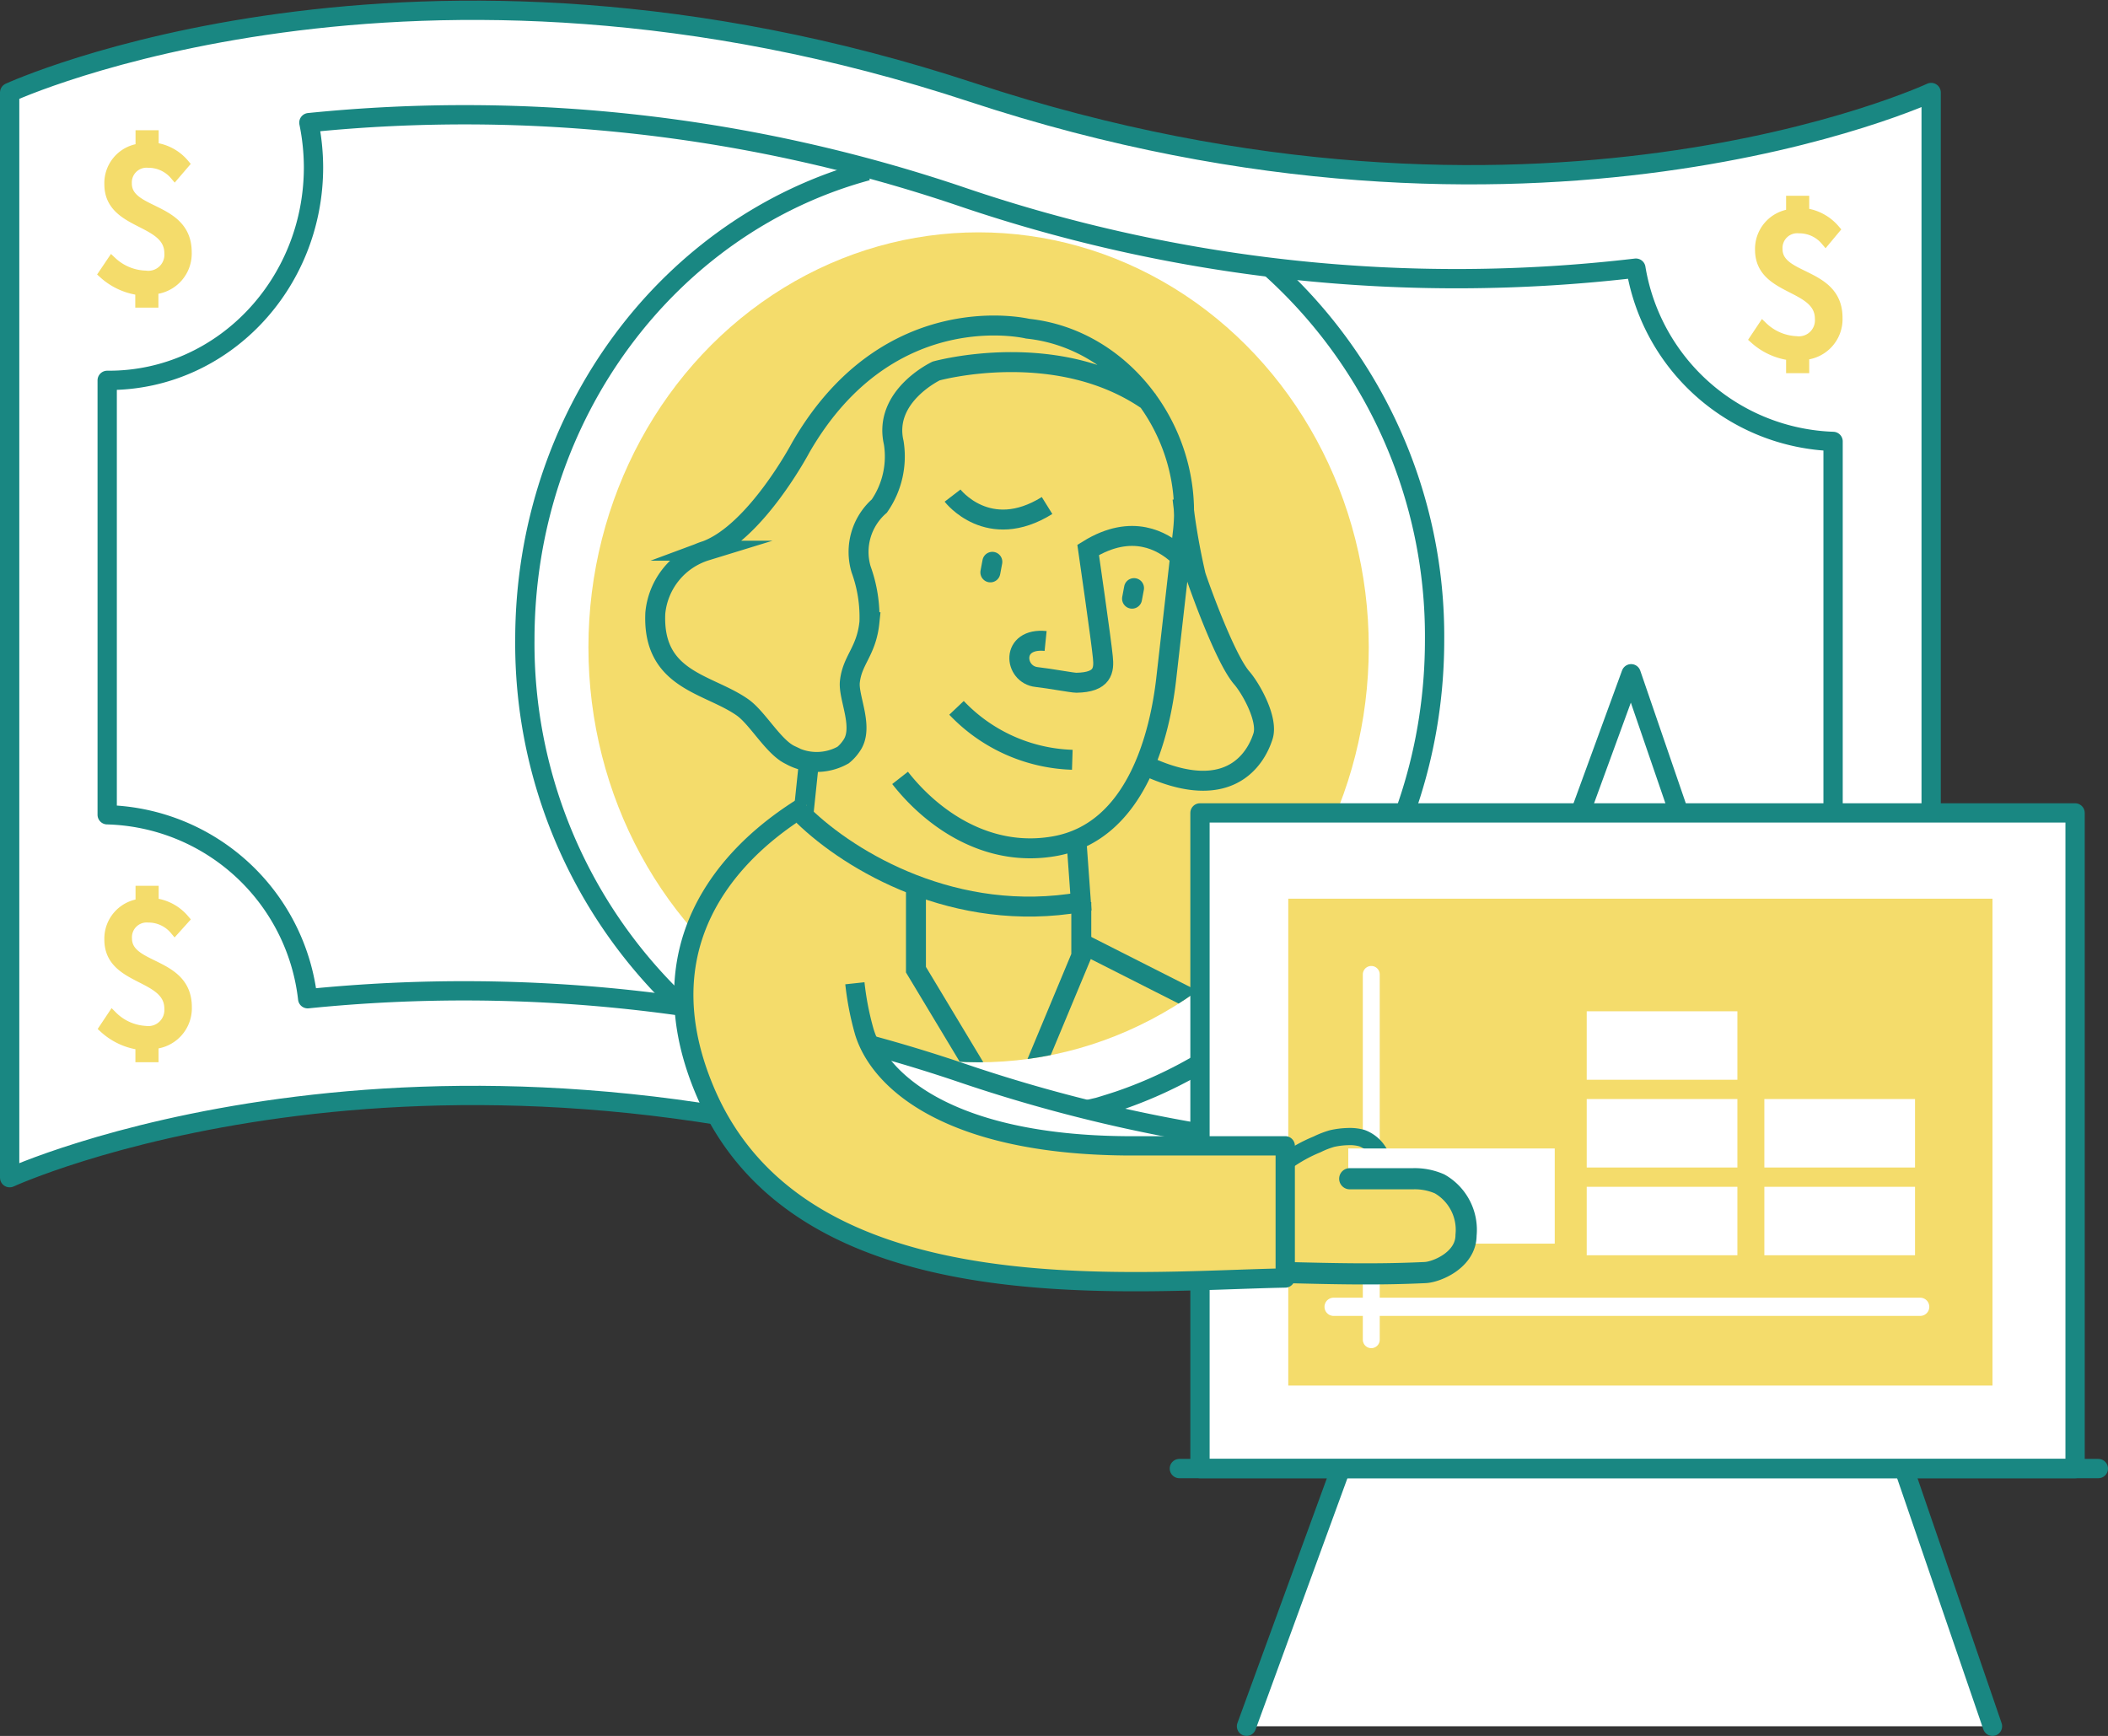
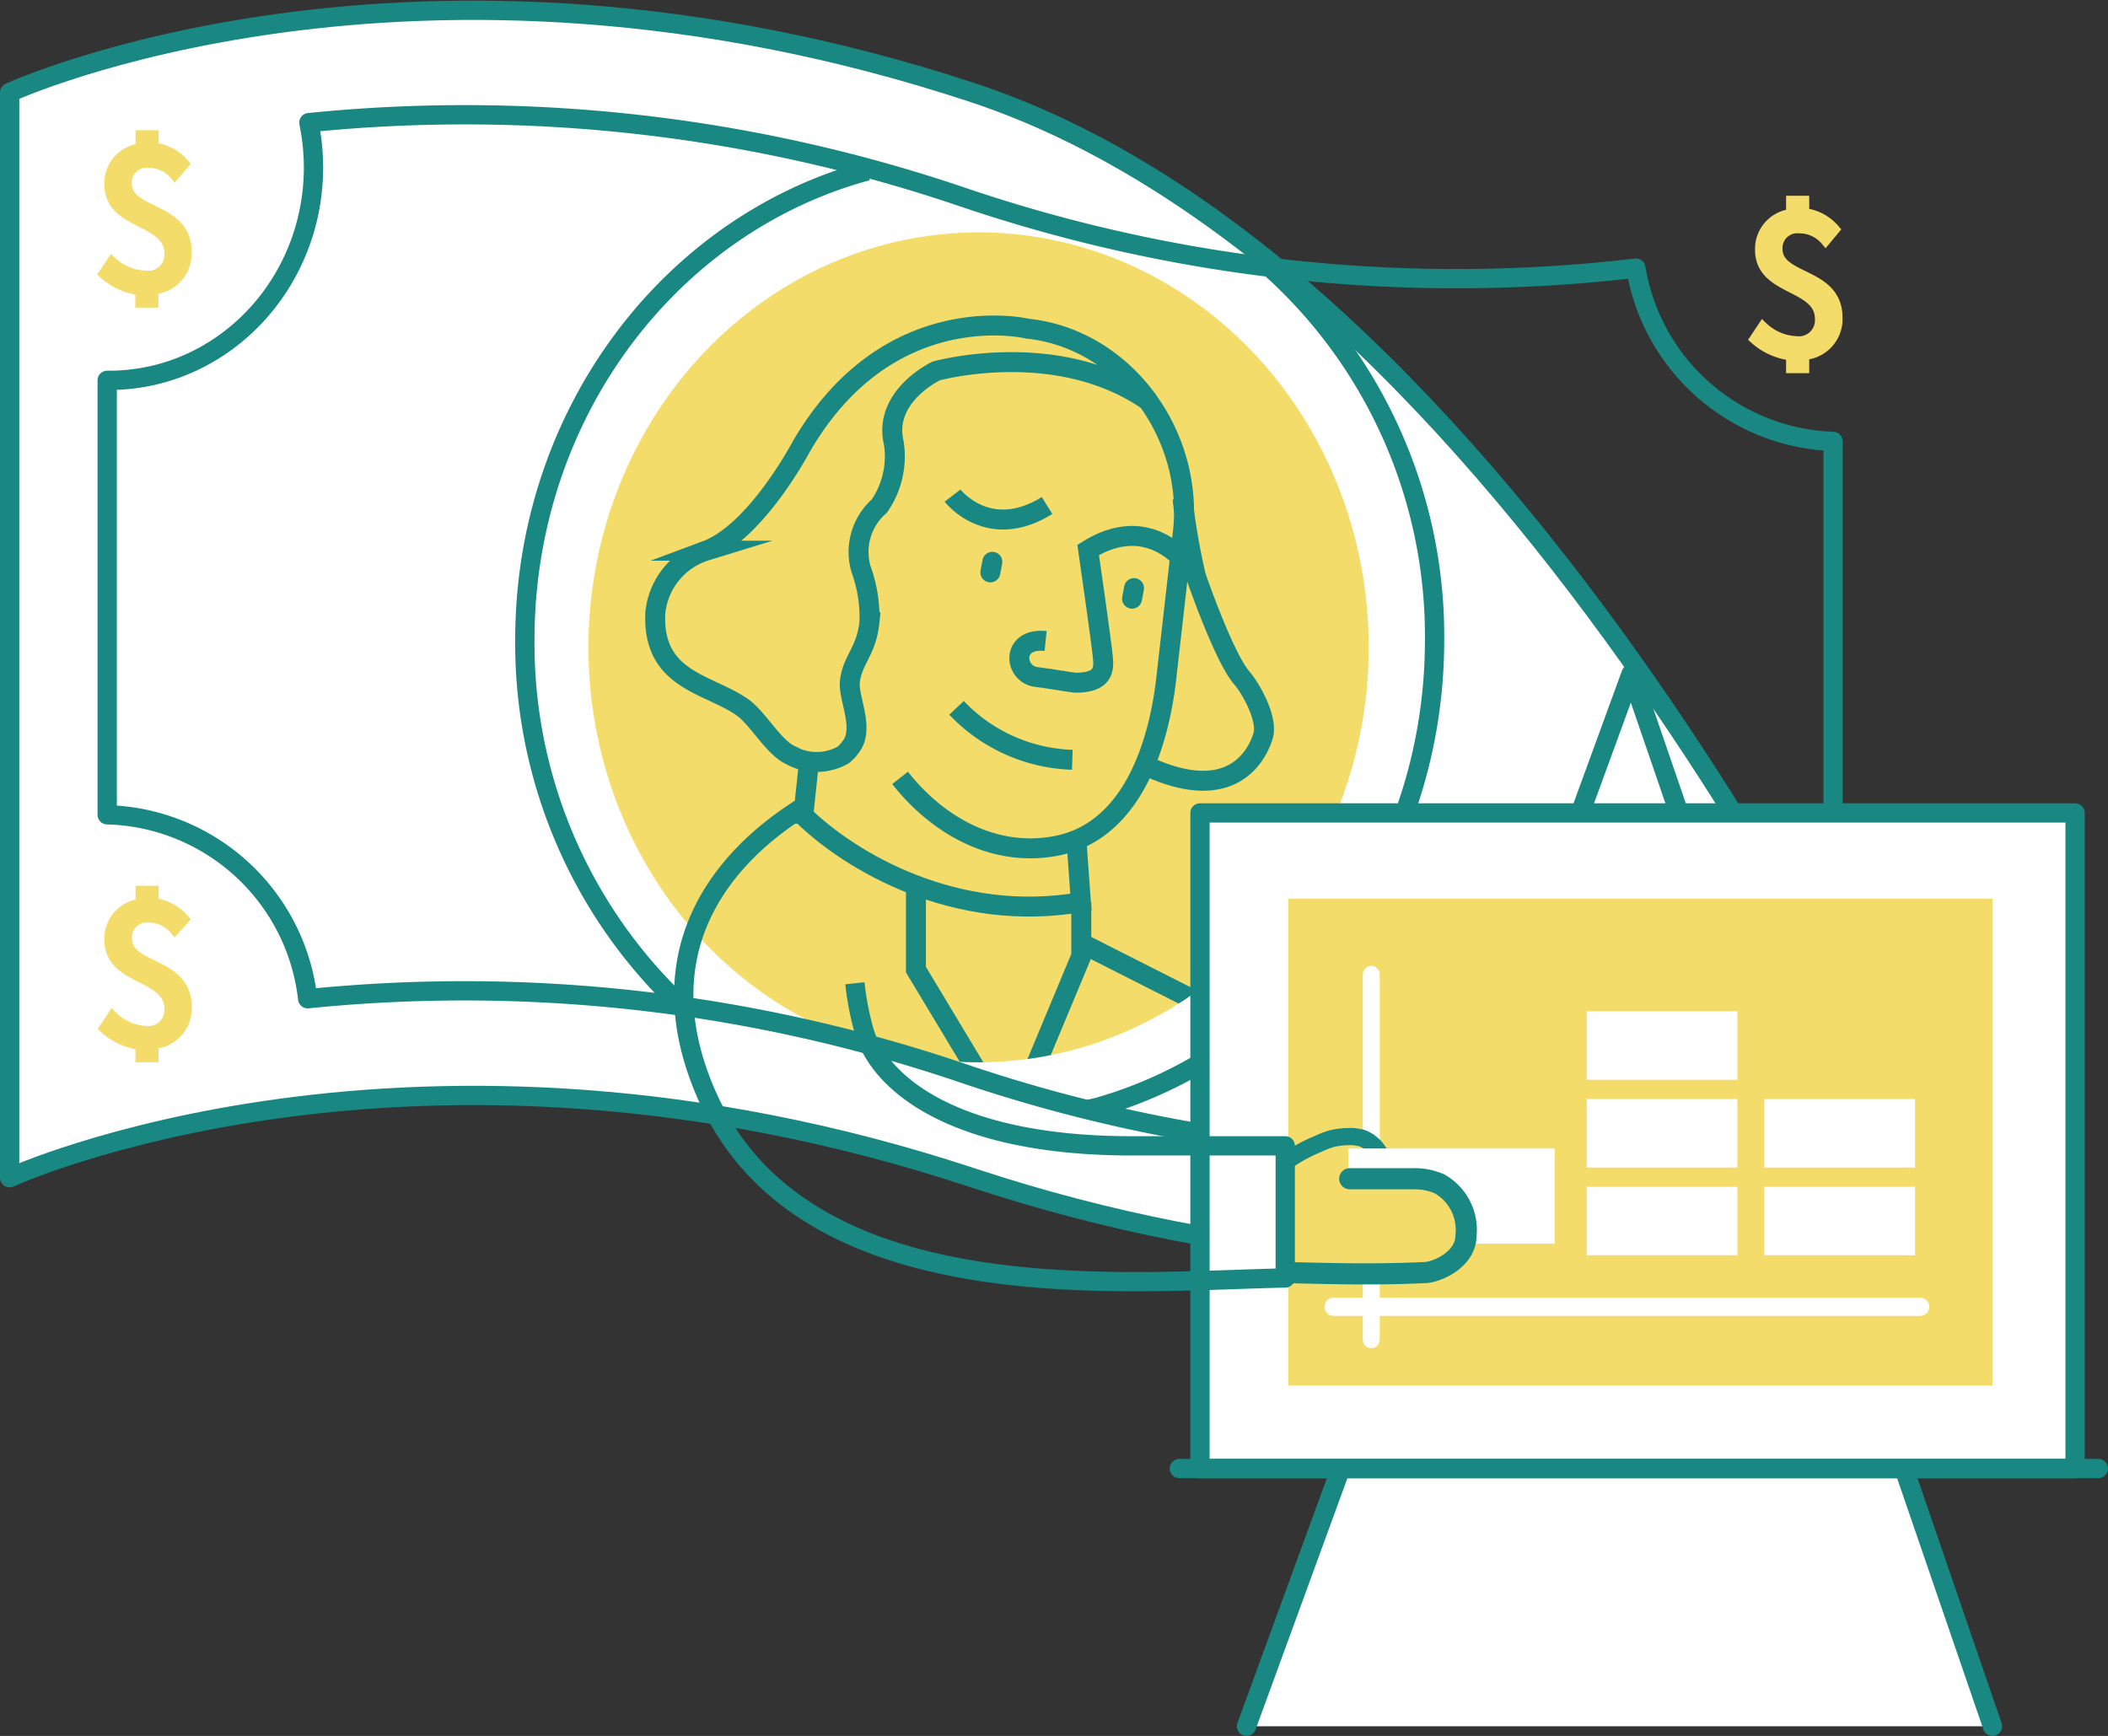
<svg xmlns="http://www.w3.org/2000/svg" viewBox="0 0 159.49 131.35">
  <rect x="0" y="0" width="159.49" height="131.35" fill="#333333" stroke="none" />
  <defs>
    <style>.cls-1,.cls-10,.cls-11,.cls-13,.cls-14,.cls-5,.cls-6,.cls-8{fill:none;}.cls-12,.cls-2,.cls-9{fill:#fff;}.cls-13,.cls-14,.cls-2,.cls-5,.cls-6,.cls-8,.cls-9{stroke:#198782;}.cls-10,.cls-11,.cls-13,.cls-14,.cls-2,.cls-8,.cls-9{stroke-linejoin:round;}.cls-2,.cls-8,.cls-9{stroke-width:1.46px;}.cls-3{clip-path:url(#clip-path);}.cls-4,.cls-7{fill:#f4dc6b;}.cls-5,.cls-6,.cls-7{stroke-miterlimit:10;}.cls-5,.cls-6{stroke-width:1.51px;}.cls-10,.cls-11,.cls-13,.cls-14,.cls-6,.cls-9{stroke-linecap:round;}.cls-7{stroke:#f4dc6b;stroke-width:0.75px;}.cls-10,.cls-11{stroke:#fff;}.cls-10{stroke-width:1.28px;}.cls-11{stroke-width:1.38px;}.cls-13{stroke-width:1.3px;}.cls-14{stroke-width:1.6px;}</style>
    <clipPath id="clip-path">
      <ellipse class="cls-1" cx="74.04" cy="48.98" rx="29.52" ry="31.4" />
    </clipPath>
  </defs>
  <title>Desktop_ForEducators_PlayMoney_CreateAMoneyGraph</title>
  <g id="Layer_2" data-name="Layer 2">
    <g id="For_Educators" data-name="For Educators">
-       <path class="cls-2" d="M.73,89.11s30.45-14,72.84,0,72.54,0,72.54,0V7S116,21,73.57,7,.73,7,.73,7Z" />
+       <path class="cls-2" d="M.73,89.11s30.45-14,72.84,0,72.54,0,72.54,0S116,21,73.57,7,.73,7,.73,7Z" />
      <g class="cls-3">
        <ellipse class="cls-4" cx="74.04" cy="48.98" rx="29.52" ry="31.4" />
        <path class="cls-5" d="M89,41.87c-1-.86-3.31-2.34-6.67-.26,0,0,1,6.91,1.11,8.11.11,1,0,1.91-2,1.94-.32,0-2-.32-3-.43-1.73-.18-2-3,.67-2.73" />
        <path class="cls-5" d="M72.07,37.5s2.7,3.52,7.15.75" />
        <line class="cls-5" x1="81.81" y1="71.36" x2="90.5" y2="75.76" />
        <path class="cls-5" d="M72.37,53.56a12.63,12.63,0,0,0,8.76,3.93" />
        <path class="cls-5" d="M68.1,58.86c2.41,3.08,6.58,6.06,11.67,5.17,6.2-1.08,8-8.42,8.48-12.79l1.26-11.1c.77-7.3-4.46-14.5-11.76-15.27,0,0-10.52-2.55-17.17,9,0,0-3.39,6.4-7.16,7.8a5.47,5.47,0,0,0-3.84,4.73c-.23,5.13,4.05,5.31,6.62,7.14,1.14.82,2.33,3,3.59,3.59a4.08,4.08,0,0,0,4,0,3.1,3.1,0,0,0,.62-.68c1-1.37-.24-3.64-.11-4.86.18-1.68,1.25-2.28,1.48-4.51a10.6,10.6,0,0,0-.63-4,4.62,4.62,0,0,1,1.38-4.79,6.59,6.59,0,0,0,1.09-4.79c-.82-3.53,3.21-5.43,3.21-5.43S80.06,25.5,87,30.42" />
        <line class="cls-6" x1="85.8" y1="44.5" x2="85.65" y2="45.3" />
        <line class="cls-6" x1="75.08" y1="42.51" x2="74.93" y2="43.31" />
        <line class="cls-5" x1="61.27" y1="57.02" x2="60.71" y2="62.37" />
        <polyline class="cls-5" points="69.3 67.17 69.3 73.37 73.86 80.95" />
        <polyline class="cls-5" points="81.81 68.26 81.81 72.33 78.33 80.68" />
        <path class="cls-5" d="M89.47,37.72a50.73,50.73,0,0,0,1,5.83c.16.51,2.16,6.2,3.47,7.73.7.8,2,3.11,1.63,4.39-.27.87-1.86,5.34-8.49,2.44" />
      </g>
      <path class="cls-7" d="M13.22,13.24a2.61,2.61,0,0,0-2-.92,1.49,1.49,0,0,0-1.62,1.56c0,2.35,4.53,1.7,4.53,5.2a2.72,2.72,0,0,1-2.52,2.82v1h-1v-.93a5,5,0,0,1-2.77-1.26l.62-.92A3.9,3.9,0,0,0,11,20.85a1.59,1.59,0,0,0,1.81-1.68c0-2.63-4.54-2.06-4.54-5.23a2.64,2.64,0,0,1,2.36-2.71v-1h1v.93a3.55,3.55,0,0,1,2.31,1.24Z" />
      <path class="cls-7" d="M13.22,70.36a2.59,2.59,0,0,0-2-.93A1.49,1.49,0,0,0,9.61,71c0,2.36,4.53,1.71,4.53,5.2A2.72,2.72,0,0,1,11.62,79v1h-1v-.93A5,5,0,0,1,7.88,77.8l.62-.93A3.85,3.85,0,0,0,11,78a1.59,1.59,0,0,0,1.81-1.67c0-2.63-4.54-2.06-4.54-5.23a2.66,2.66,0,0,1,2.36-2.72V67.4h1v.93a3.54,3.54,0,0,1,2.31,1.23Z" />
      <path class="cls-7" d="M137.38,76.69a2.61,2.61,0,0,0-2-.92,1.49,1.49,0,0,0-1.62,1.56c0,2.35,4.53,1.7,4.53,5.2a2.73,2.73,0,0,1-2.52,2.83v1h-1v-.93A5,5,0,0,1,132,84.14l.62-.93a3.9,3.9,0,0,0,2.52,1.09A1.59,1.59,0,0,0,137,82.63c0-2.64-4.54-2.07-4.54-5.24a2.66,2.66,0,0,1,2.36-2.71v-1h1v.93a3.6,3.6,0,0,1,2.31,1.24Z" />
      <path class="cls-7" d="M138.12,18.2a2.59,2.59,0,0,0-2-.92,1.49,1.49,0,0,0-1.63,1.56c0,2.35,4.54,1.7,4.54,5.2a2.72,2.72,0,0,1-2.52,2.82v1h-1V26.9a5,5,0,0,1-2.76-1.25l.62-.93a3.9,3.9,0,0,0,2.52,1.09,1.59,1.59,0,0,0,1.8-1.68c0-2.63-4.53-2.06-4.53-5.23a2.66,2.66,0,0,1,2.35-2.71v-1h1v.93a3.62,3.62,0,0,1,2.31,1.24Z" />
      <path class="cls-8" d="M138.69,66.84V33.4a15.67,15.67,0,0,1-14.92-13.11,116.15,116.15,0,0,1-51-5.4A117,117,0,0,0,23.37,9.28a17,17,0,0,1,.35,3.37c0,8.91-6.93,16.13-15.48,16.13H8.11V61.65A15.69,15.69,0,0,1,23.28,75.57a117.3,117.3,0,0,1,49.46,5.6,116.11,116.11,0,0,0,50.88,5.42,17.06,17.06,0,0,1-.4-3.61C123.22,74.07,130.15,66.84,138.69,66.84Z" />
      <path class="cls-8" d="M52,76.5c-.52-.47-1-1-1.52-1.44A37.66,37.66,0,0,1,39.71,48.42c0-17.1,11-31.46,25.91-35.49" />
      <path class="cls-8" d="M96,20.16a37.46,37.46,0,0,1,12.54,28.26c0,16.32-10,30.14-23.9,34.87q-.76.25-1.53.48l-.73.17" />
      <polyline class="cls-9" points="94.31 130.62 123.41 50.98 150.75 130.62" />
      <rect class="cls-9" x="90.79" y="61.51" width="66.21" height="49.61" />
      <line class="cls-9" x1="89.23" y1="111.12" x2="158.76" y2="111.12" />
      <rect class="cls-4" x="97.47" y="68" width="53.28" height="36.84" />
      <line class="cls-10" x1="103.75" y1="73.73" x2="103.75" y2="101.37" />
      <line class="cls-11" x1="100.9" y1="98.88" x2="145.28" y2="98.88" />
      <rect class="cls-12" x="120.05" y="89.8" width="11.4" height="5.18" />
      <rect class="cls-12" x="120.05" y="83.16" width="11.4" height="5.18" />
      <rect class="cls-12" x="120.05" y="76.52" width="11.4" height="5.18" />
      <rect class="cls-12" x="133.49" y="89.8" width="11.4" height="5.18" />
      <rect class="cls-12" x="133.49" y="83.16" width="11.4" height="5.18" />
      <path class="cls-13" d="M97.32,87.88a11.26,11.26,0,0,1,2.33-1.29,6.78,6.78,0,0,1,1.13-.44A6.14,6.14,0,0,1,102,86a3.36,3.36,0,0,1,1.05.12,2.5,2.5,0,0,1,1.16.9,7.69,7.69,0,0,1,.71,1.29" />
-       <path class="cls-4" d="M61,60.9c-1.83,1.2-13.54,8-7.6,21.8,7.26,16.84,31.85,14.23,43.84,14V87H85.12c-21.24-.2-20.48-11.26-19.89-12.82Z" />
      <rect class="cls-12" x="102.01" y="86.9" width="15.62" height="7.2" />
      <path class="cls-4" d="M97.41,96.31c3.66.09,7.33.17,11,0,.9,0,2-.2,2.38-1.1a2.57,2.57,0,0,0,.2-1,4.37,4.37,0,0,0-2-4.13,5.13,5.13,0,0,0-2-.36c-1.6,0-3.2,0-4.8,0l-1.2-2.21L97.09,89Z" />
      <path class="cls-14" d="M102.12,89.19c1.6,0,3.2,0,4.8,0a4.68,4.68,0,0,1,2,.39,4,4,0,0,1,2,3.88c0,1.86-2.2,2.79-3.1,2.83-3.66.17-6.81.09-10.47,0" />
      <path class="cls-8" d="M61,60.9c-1.83,1.2-13.54,8-7.6,21.8,7.26,16.84,31.85,14.23,43.84,14v-10l-12.11,0c-13.07-.12-18.53-4.73-19.73-8.61a22,22,0,0,1-.72-3.69" />
      <path class="cls-5" d="M60.78,61.71c3.58,3.48,11.53,8.2,21,6.55l-.36-5" />
    </g>
  </g>
</svg>